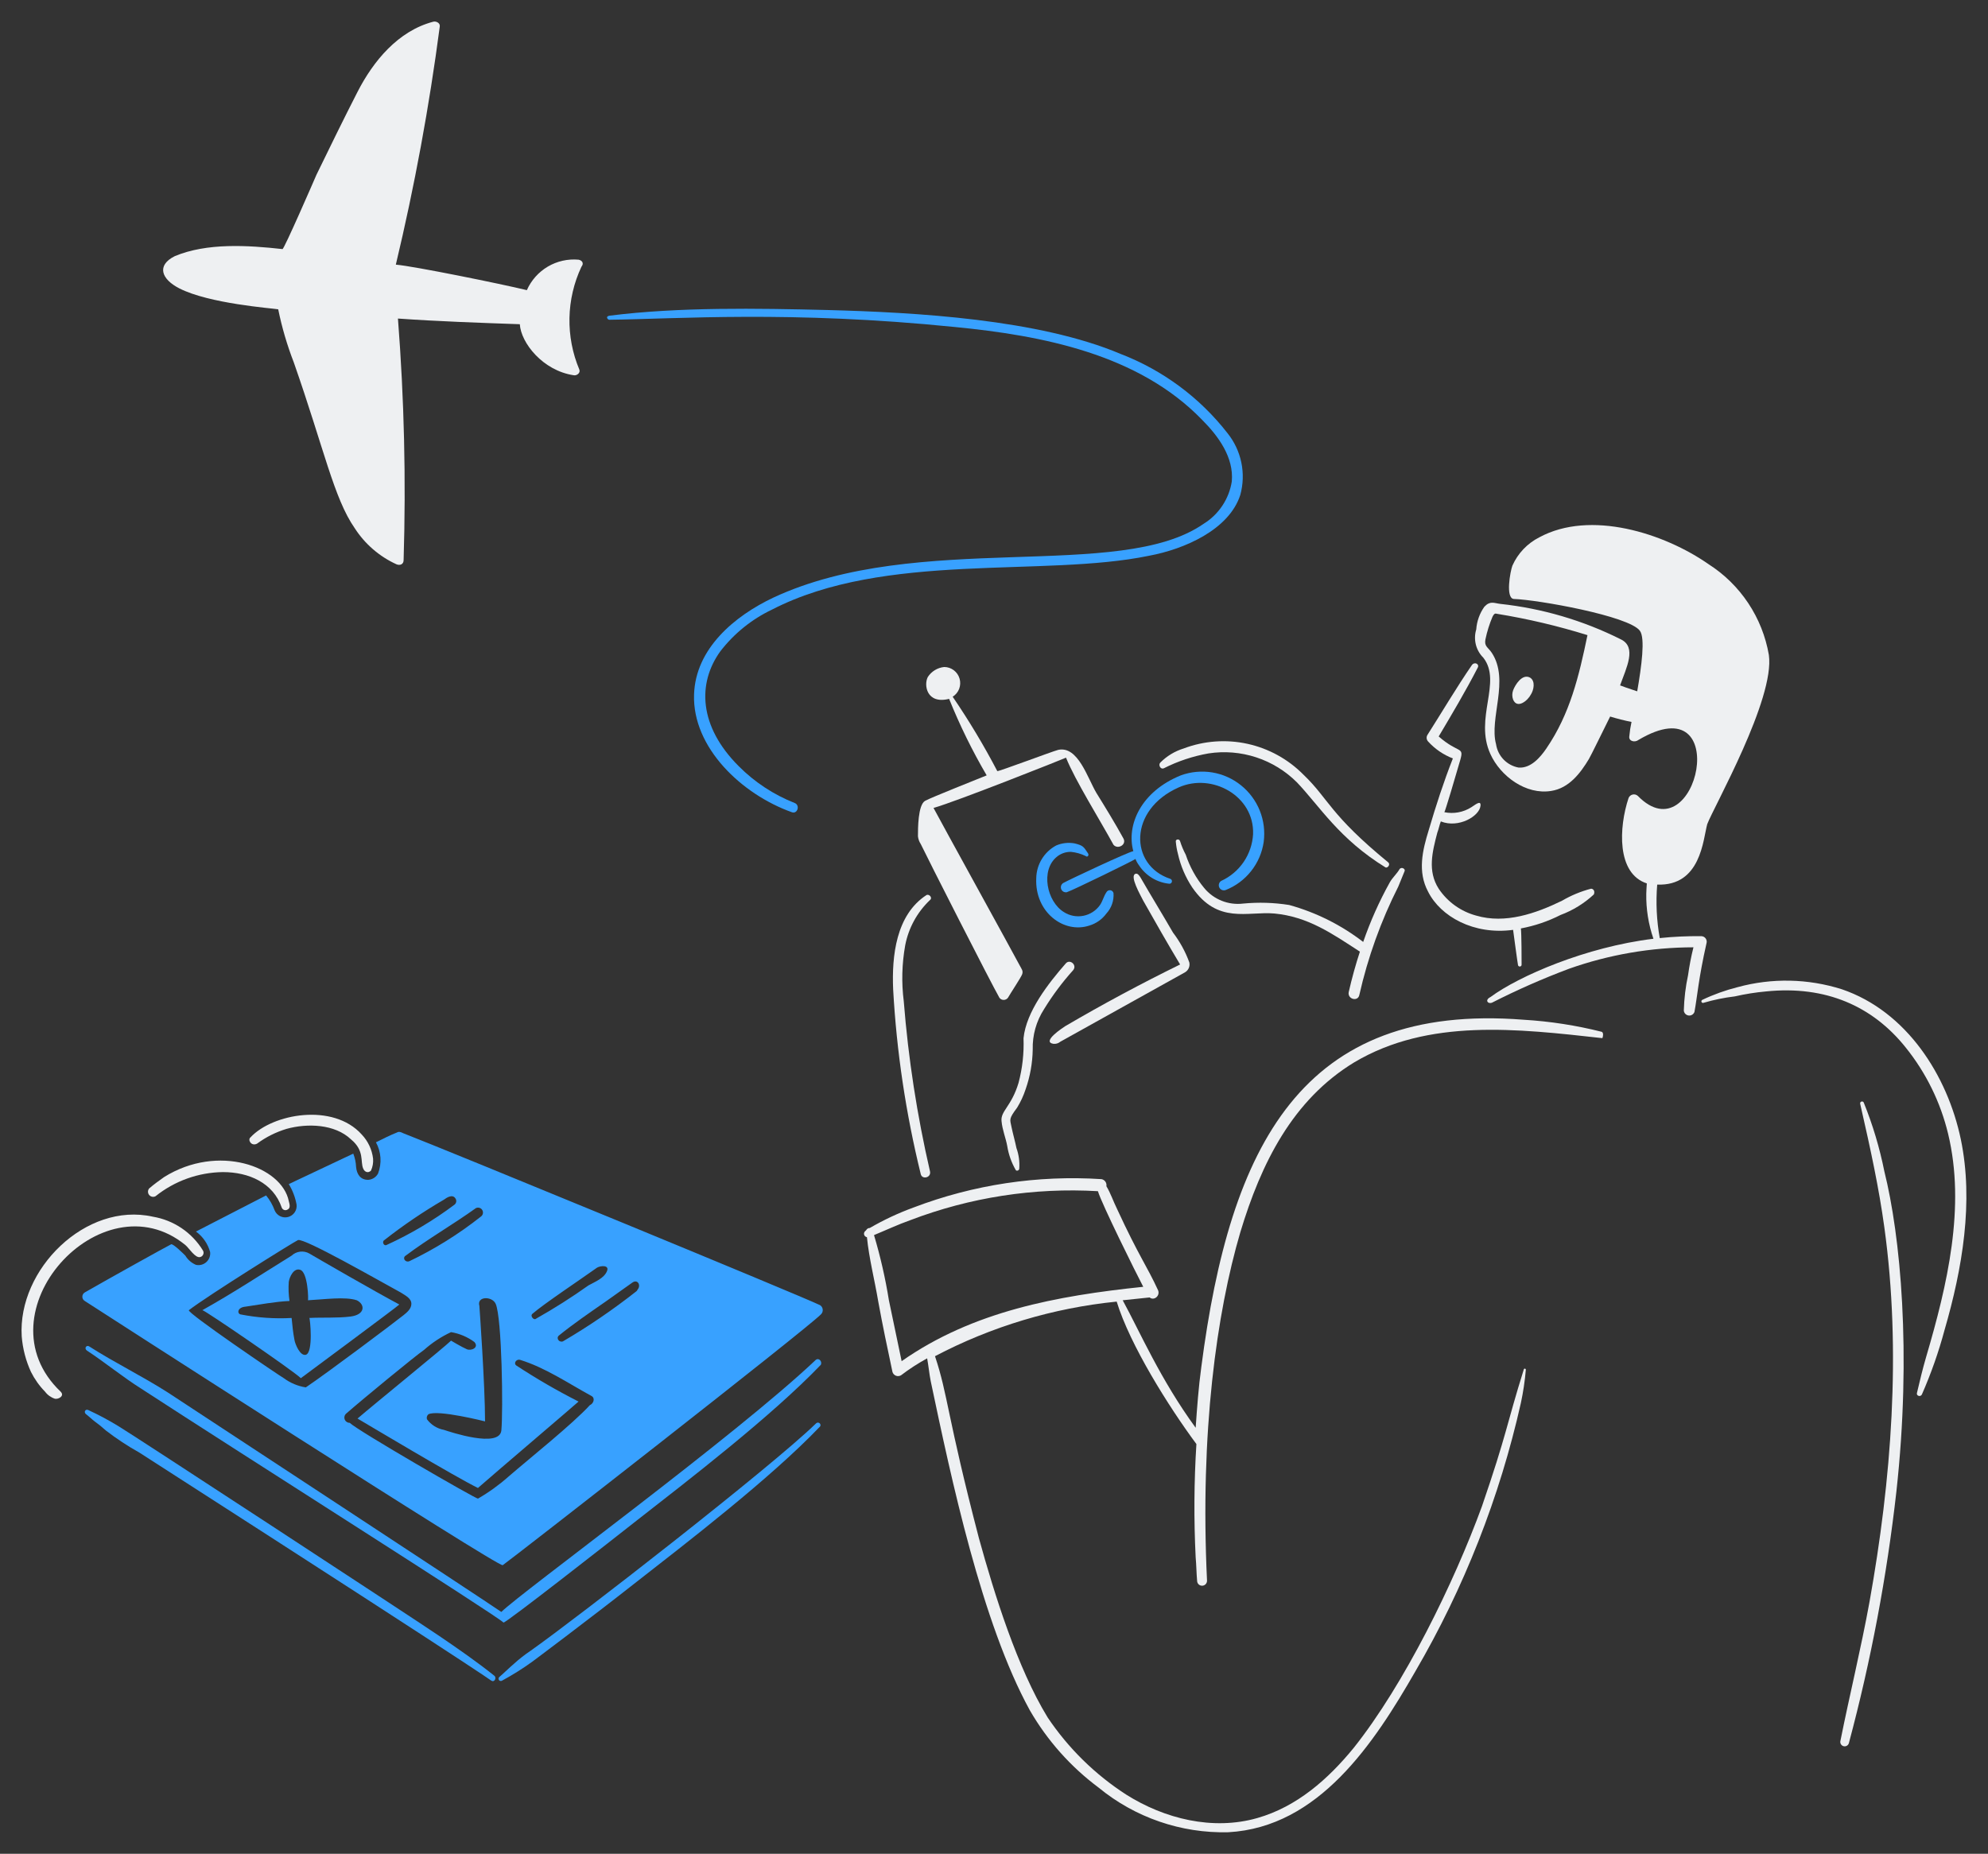
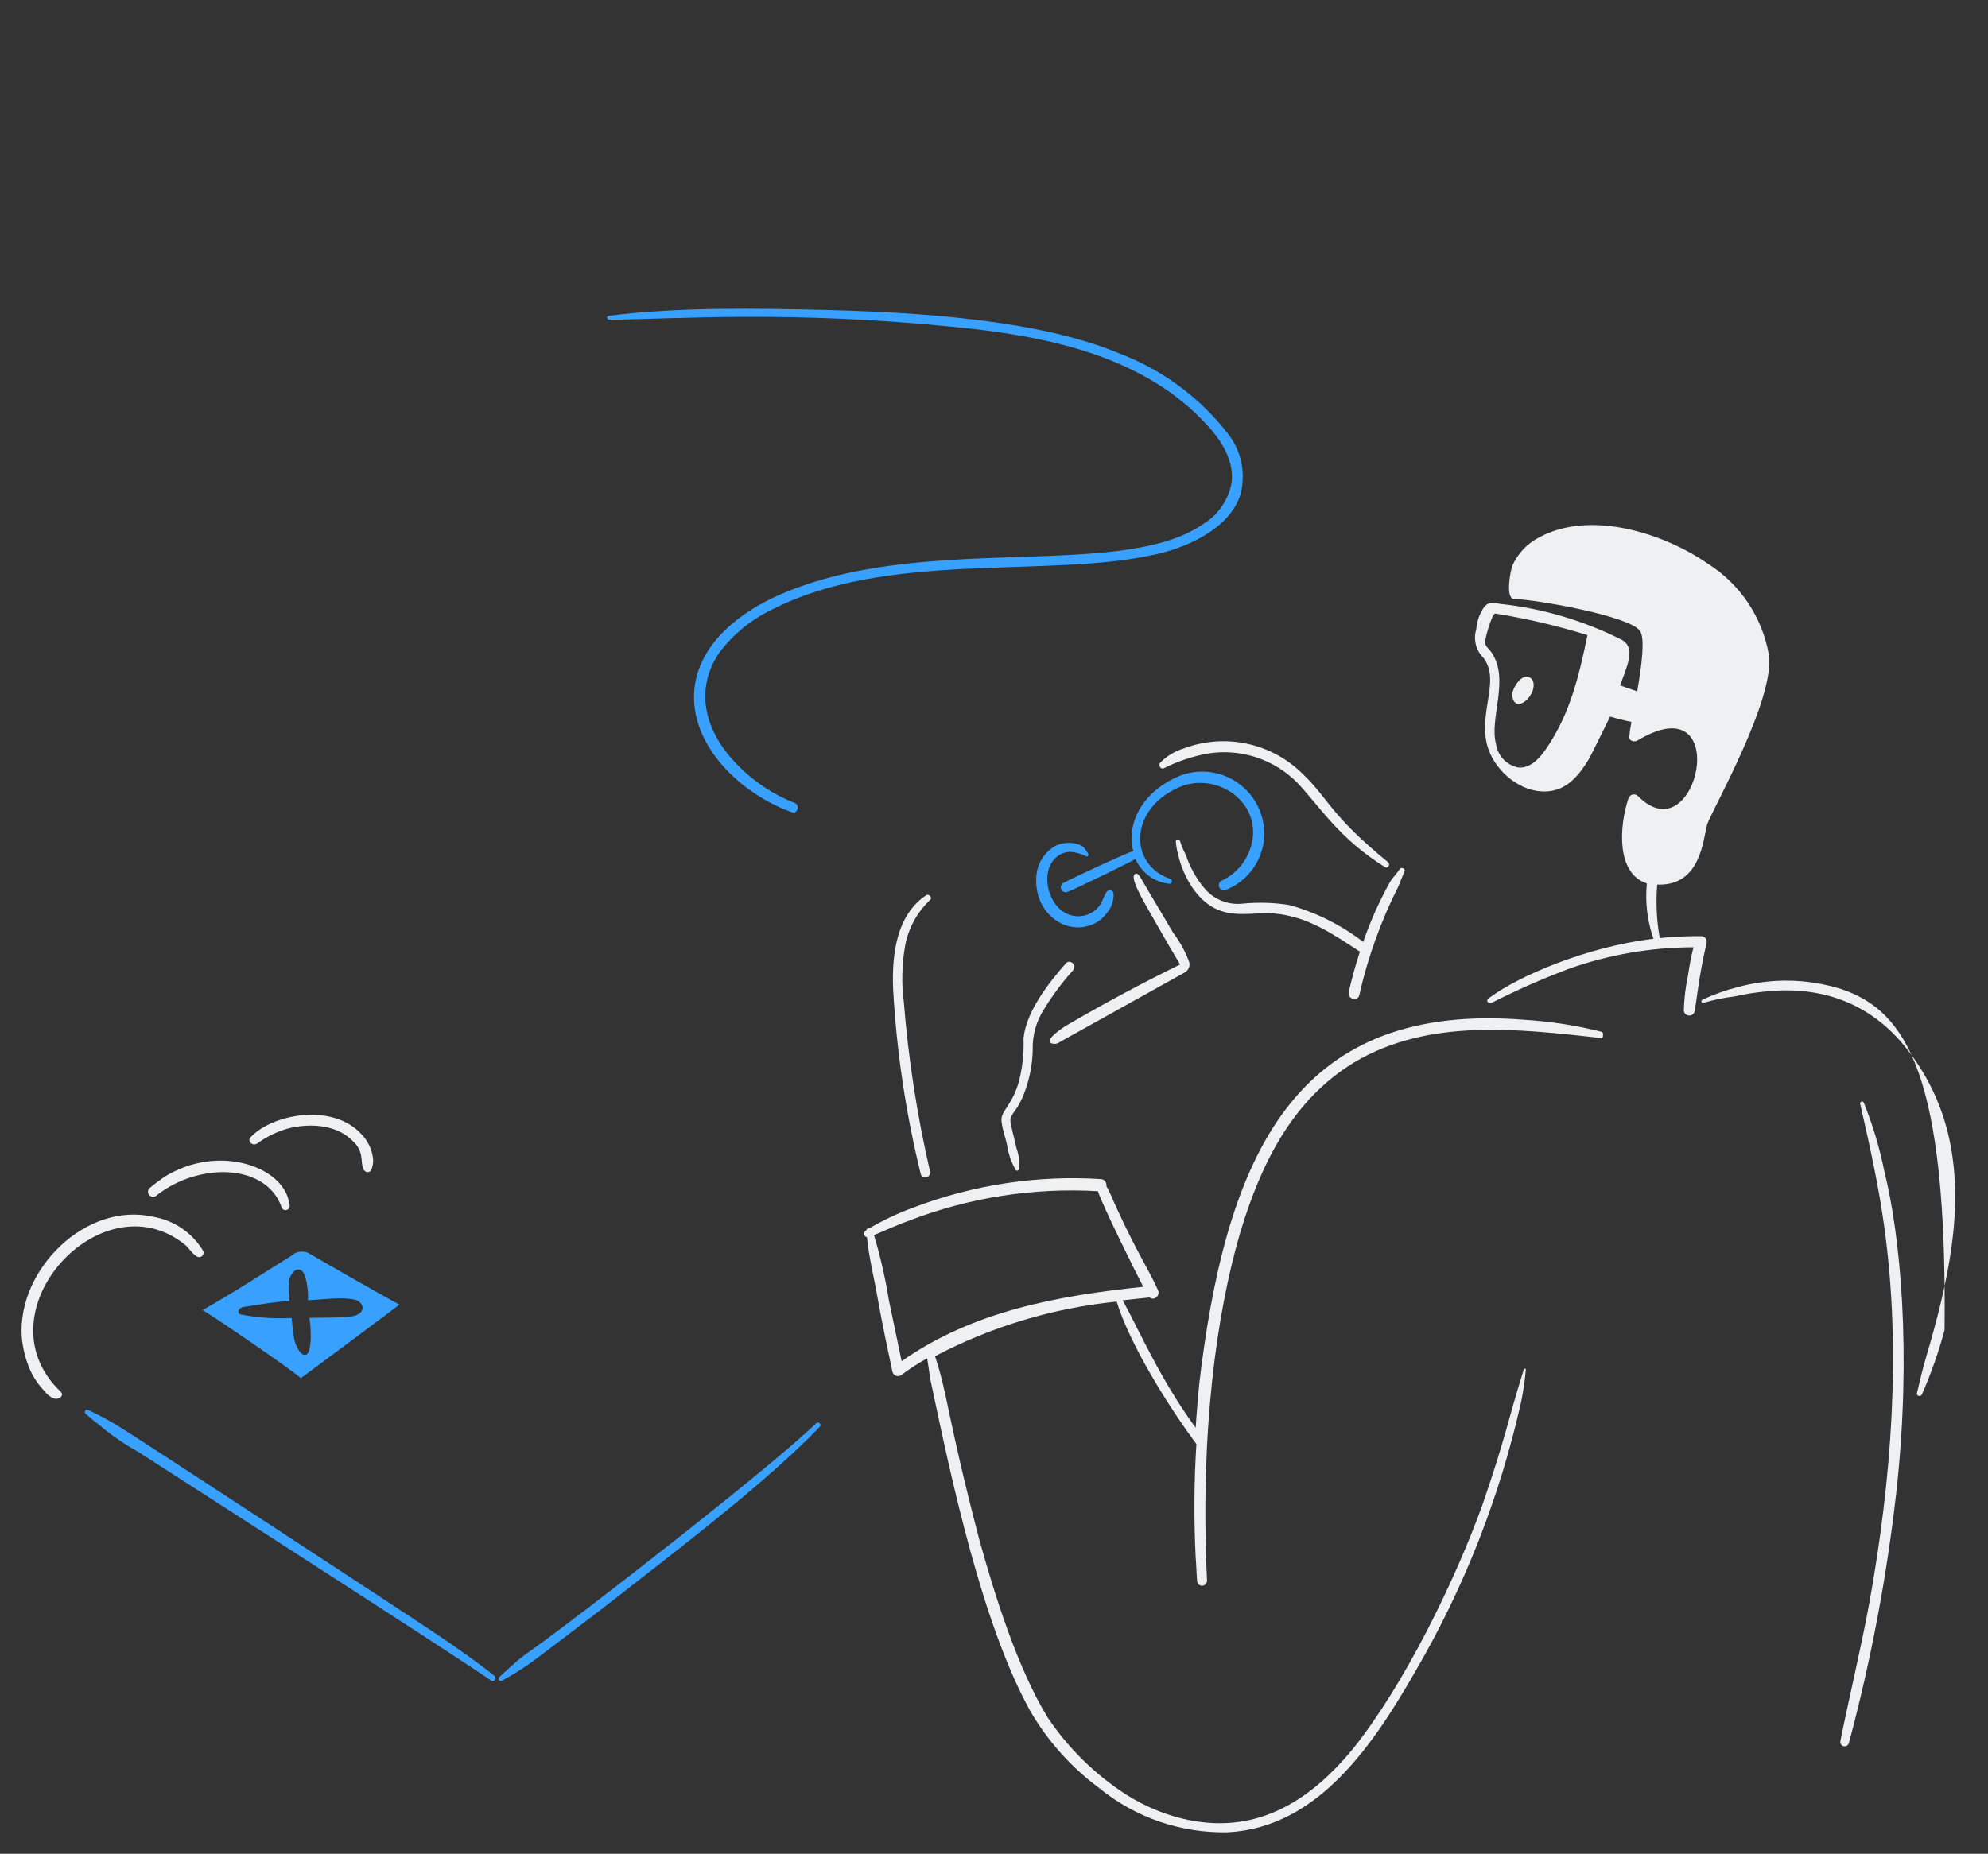
<svg xmlns="http://www.w3.org/2000/svg" viewBox="0 0 92.25 86.04">
  <rect x="0" y="0" width="92.25" height="86.04" fill="#333333" stroke="none" />
-   <path fill="#EEF0F2" stroke="none" fill-opacity="1" stroke-width="1" stroke-opacity="1" id="tSvg335c6e0686" title="Path 8" d="M73.829 41.248C73.356 41.372 72.903 41.56 72.481 41.807C71.265 42.399 69.851 42.892 68.503 42.497C67.79 42.306 67.171 41.862 66.76 41.248C66.234 40.426 66.464 39.538 66.695 38.651C66.76 38.486 66.794 38.289 66.859 38.125C67.684 38.455 68.652 37.882 68.7 37.401C68.733 37.106 68.437 37.369 68.273 37.468C67.902 37.703 67.454 37.786 67.023 37.697C67.048 37.697 67.529 36.087 67.761 35.275C67.945 34.627 67.689 34.994 66.76 34.182C67.385 33.13 68.01 32.078 68.569 30.993C68.667 30.829 68.437 30.697 68.305 30.862C67.582 31.914 66.925 33.032 66.234 34.117C66.208 34.163 66.196 34.217 66.202 34.27C66.208 34.324 66.231 34.373 66.267 34.413C66.584 34.762 66.978 35.032 67.418 35.202C66.991 36.287 66.629 37.404 66.3 38.522C66.004 39.476 65.774 40.462 66.267 41.383C66.843 42.535 68.384 43.407 70.213 43.158C70.245 43.388 70.41 44.637 70.442 44.801C70.449 44.821 70.462 44.838 70.48 44.849C70.498 44.859 70.519 44.863 70.54 44.859C70.56 44.855 70.578 44.843 70.591 44.827C70.603 44.81 70.609 44.789 70.607 44.769C70.607 44.604 70.607 43.322 70.574 43.092C71.215 42.973 71.835 42.762 72.415 42.467C72.988 42.254 73.513 41.93 73.96 41.514C74.026 41.347 73.928 41.248 73.829 41.248Z" />
  <path fill="#EEF0F2" stroke="none" fill-opacity="1" stroke-width="1" stroke-opacity="1" id="tSvg14315f661a6" title="Path 9" d="M71.001 31.451C70.64 31.253 70.311 31.779 70.213 32.042C70.163 32.181 70.163 32.332 70.213 32.47C70.41 32.93 70.903 32.503 71.035 32.239C71.166 32.042 71.265 31.615 71.001 31.451Z" />
-   <path fill="#EEF0F2" stroke="none" fill-opacity="1" stroke-width="1" stroke-opacity="1" id="tSvg2041fd5ee" title="Path 10" d="M79.057 46.542C79.53 46.404 80.013 46.304 80.503 46.246C80.98 46.137 81.463 46.06 81.95 46.016C84.723 45.731 86.897 46.701 88.427 48.613C89.373 49.788 90.046 51.158 90.399 52.624C91.216 56.015 90.364 59.637 89.38 62.979C89.216 63.538 89.084 64.097 88.952 64.656C88.919 64.787 89.117 64.853 89.182 64.722C89.608 63.752 89.96 62.752 90.234 61.729C91.063 58.874 91.589 55.777 90.99 52.886C90.365 49.893 88.459 46.934 85.467 45.915C83.899 45.418 82.221 45.383 80.634 45.817C80.068 45.959 79.517 46.157 78.991 46.408C78.973 46.417 78.959 46.433 78.953 46.451C78.947 46.47 78.948 46.49 78.957 46.508C78.966 46.526 78.981 46.539 79 46.546C79.019 46.552 79.039 46.551 79.057 46.542Z" />
+   <path fill="#EEF0F2" stroke="none" fill-opacity="1" stroke-width="1" stroke-opacity="1" id="tSvg2041fd5ee" title="Path 10" d="M79.057 46.542C79.53 46.404 80.013 46.304 80.503 46.246C80.98 46.137 81.463 46.06 81.95 46.016C84.723 45.731 86.897 46.701 88.427 48.613C89.373 49.788 90.046 51.158 90.399 52.624C91.216 56.015 90.364 59.637 89.38 62.979C89.216 63.538 89.084 64.097 88.952 64.656C88.919 64.787 89.117 64.853 89.182 64.722C89.608 63.752 89.96 62.752 90.234 61.729C90.365 49.893 88.459 46.934 85.467 45.915C83.899 45.418 82.221 45.383 80.634 45.817C80.068 45.959 79.517 46.157 78.991 46.408C78.973 46.417 78.959 46.433 78.953 46.451C78.947 46.47 78.948 46.49 78.957 46.508C78.966 46.526 78.981 46.539 79 46.546C79.019 46.552 79.039 46.551 79.057 46.542Z" />
  <path fill="#EEF0F2" stroke="none" fill-opacity="1" stroke-width="1" stroke-opacity="1" id="tSvg12b2b2126c3" title="Path 11" d="M86.322 51.244C86.817 53.412 87.187 55.131 87.44 56.965C88.237 62.743 87.764 68.704 86.75 74.357C86.355 76.526 85.829 78.663 85.402 80.8C85.388 80.852 85.397 80.908 85.424 80.954C85.452 81 85.497 81.034 85.549 81.047C85.602 81.06 85.657 81.052 85.704 81.024C85.75 80.996 85.783 80.951 85.796 80.899C86.82 77.069 87.556 73.168 87.999 69.228C88.711 62.763 88.182 57.335 87.44 54.367C87.222 53.277 86.903 52.209 86.486 51.178C86.482 51.167 86.476 51.157 86.468 51.149C86.459 51.141 86.45 51.134 86.439 51.13C86.428 51.125 86.417 51.123 86.405 51.123C86.394 51.123 86.382 51.125 86.371 51.129C86.361 51.133 86.351 51.14 86.342 51.148C86.334 51.156 86.327 51.166 86.323 51.176C86.318 51.187 86.316 51.199 86.316 51.21C86.316 51.222 86.318 51.233 86.322 51.244Z" />
  <path fill="#38A1FF" stroke="none" fill-opacity="1" stroke-width="1" stroke-opacity="1" id="tSvg128e9e38f8f" title="Path 12" d="M28.269 14.841C31.441 14.803 36.692 14.406 44.305 15.177C48.349 15.571 52.82 16.426 55.779 19.483C56.535 20.24 57.259 21.226 57.16 22.344C57.097 22.748 56.946 23.134 56.719 23.474C56.492 23.814 56.194 24.102 55.845 24.316C51.95 27.023 42.627 24.594 35.889 27.736C34.081 28.591 32.272 30.103 32.206 32.24C32.129 34.7 34.415 36.866 36.744 37.698C37.007 37.797 37.138 37.369 36.875 37.27C35.901 36.885 35.017 36.303 34.278 35.56C32.425 33.708 32.356 31.716 33.423 30.234C34.059 29.407 34.881 28.742 35.823 28.294C41.078 25.587 48.402 26.807 53.313 25.796C54.97 25.489 57.039 24.581 57.555 22.968C57.689 22.479 57.705 21.964 57.602 21.467C57.499 20.97 57.28 20.504 56.963 20.108C55.674 18.452 53.957 17.18 51.999 16.427C48.206 14.82 42.503 14.497 38.388 14.389C35.158 14.31 31.488 14.246 28.294 14.651C28.069 14.679 28.204 14.842 28.269 14.841Z" />
-   <path fill="#EEF0F2" stroke="none" fill-opacity="1" stroke-width="1" stroke-opacity="1" id="tSvg5903365158" title="Path 13" d="M26.848 12.053C26.35 12.008 25.851 12.12 25.42 12.374C24.99 12.628 24.65 13.01 24.448 13.467C23.255 13.177 19.198 12.352 18.368 12.283C19.238 8.639 19.918 4.952 20.406 1.237C20.439 1.072 20.242 0.974 20.11 1.006C18.467 1.434 17.316 2.847 16.592 4.261C15.935 5.544 15.31 6.827 14.686 8.109C14.587 8.339 13.173 11.594 13.108 11.561C11.493 11.382 9.601 11.265 8.11 11.889C7.247 12.321 7.493 12.96 8.318 13.383C9.708 14.095 12.601 14.304 12.91 14.356C13.081 15.196 13.323 16.021 13.633 16.82C15.037 20.831 15.493 23.125 16.46 24.515C16.933 25.249 17.606 25.831 18.4 26.192C18.564 26.258 18.729 26.192 18.729 25.995C18.844 22.256 18.756 18.514 18.466 14.785C20.34 14.917 22.247 14.983 24.121 15.048C24.175 15.917 25.188 17.201 26.619 17.416C26.751 17.448 26.948 17.317 26.883 17.152C26.564 16.395 26.409 15.579 26.425 14.757C26.442 13.935 26.631 13.126 26.98 12.382C27.111 12.218 27.012 12.086 26.848 12.053Z" />
  <path fill="#EEF0F2" stroke="none" fill-opacity="1" stroke-width="1" stroke-opacity="1" id="tSvg147aa461396" title="Path 14" d="M47.297 54.237C47.32 53.914 47.276 53.589 47.166 53.284C47.1 52.955 47.002 52.626 46.935 52.297C46.867 51.953 46.799 51.942 47.198 51.41C47.363 51.141 47.495 50.854 47.593 50.555C47.8 49.963 47.911 49.341 47.922 48.714C47.904 48.05 48.087 47.397 48.447 46.84C48.841 46.197 49.292 45.592 49.796 45.032C49.993 44.801 49.664 44.506 49.467 44.703C48.649 45.637 47.618 46.953 47.495 48.188C47.521 48.886 47.444 49.584 47.264 50.259C46.937 51.351 46.423 51.568 46.475 52.035C46.508 52.429 46.673 52.824 46.738 53.185C46.8 53.579 46.934 53.958 47.133 54.303C47.168 54.366 47.297 54.332 47.297 54.237Z" />
  <path fill="#EEF0F2" stroke="none" fill-opacity="1" stroke-width="1" stroke-opacity="1" id="tSvg11b25f17fd4" title="Path 15" d="M42.99 41.544C41.577 42.464 41.379 44.372 41.445 45.917C41.605 48.811 42.035 51.683 42.727 54.498C42.793 54.761 43.221 54.662 43.155 54.366C42.555 51.77 42.148 49.132 41.938 46.475C41.828 45.611 41.851 44.736 42.004 43.878C42.158 43.074 42.56 42.338 43.154 41.774C43.286 41.675 43.122 41.478 42.99 41.544Z" />
  <path fill="#EEF0F2" stroke="none" fill-opacity="1" stroke-width="1" stroke-opacity="1" id="tSvg61365fdd8e" title="Path 16" d="M64.426 40.032C61.698 37.799 61.657 37.075 60.484 35.955C59.774 35.236 58.871 34.739 57.885 34.523C56.899 34.307 55.871 34.382 54.926 34.739C54.516 34.865 54.143 35.091 53.841 35.396C53.743 35.495 53.841 35.725 54.005 35.659C54.658 35.329 55.356 35.096 56.077 34.969C56.82 34.854 57.579 34.917 58.293 35.151C59.007 35.385 59.656 35.785 60.187 36.317C61.254 37.441 62.143 38.937 64.296 40.262C64.393 40.295 64.525 40.13 64.426 40.032Z" />
  <path fill="#38A1FF" stroke="none" fill-opacity="1" stroke-width="1" stroke-opacity="1" id="tSvgcb4a7b5358" title="Path 17" d="M54.793 35.988C52.941 36.74 52.259 38.294 52.59 39.506C52.361 39.538 49.632 40.821 49.335 40.985C49.29 41.014 49.256 41.058 49.239 41.109C49.222 41.16 49.224 41.215 49.243 41.266C49.262 41.316 49.298 41.358 49.345 41.385C49.392 41.411 49.447 41.421 49.5 41.412C49.796 41.314 52.623 39.933 52.689 39.867C52.731 39.973 52.786 40.072 52.854 40.163C53.01 40.402 53.218 40.603 53.463 40.752C53.707 40.9 53.982 40.991 54.267 41.018C54.295 41.018 54.322 41.007 54.343 40.989C54.364 40.97 54.378 40.945 54.382 40.917C54.386 40.889 54.38 40.861 54.365 40.837C54.35 40.814 54.327 40.796 54.3 40.788C52.408 40.157 52.357 37.585 54.694 36.547C56.239 35.856 58.212 36.941 58.147 38.717C58.121 39.179 57.97 39.625 57.709 40.008C57.448 40.39 57.088 40.694 56.667 40.886C56.618 40.917 56.582 40.965 56.566 41.02C56.55 41.075 56.554 41.135 56.578 41.187C56.602 41.239 56.645 41.281 56.697 41.304C56.75 41.328 56.809 41.331 56.864 41.314C57.331 41.131 57.742 40.828 58.053 40.435C58.365 40.043 58.568 39.574 58.64 39.078C58.705 38.586 58.643 38.086 58.459 37.625C58.274 37.165 57.974 36.759 57.587 36.449C57.201 36.138 56.74 35.932 56.251 35.851C55.761 35.771 55.259 35.818 54.793 35.988Z" />
  <path fill="#38A1FF" stroke="none" fill-opacity="1" stroke-width="1" stroke-opacity="1" id="tSvga55f0d07fd" title="Path 18" d="M50.486 39.604C50.275 39.287 50.26 39.244 49.861 39.144C49.573 39.093 49.276 39.127 49.007 39.243C48.733 39.391 48.504 39.609 48.342 39.875C48.18 40.14 48.092 40.444 48.086 40.755C48.007 42.339 49.368 43.352 50.552 42.958C50.869 42.862 51.146 42.666 51.341 42.399C51.459 42.271 51.548 42.121 51.605 41.957C51.661 41.793 51.684 41.619 51.67 41.446C51.66 41.412 51.64 41.381 51.613 41.359C51.586 41.336 51.552 41.322 51.517 41.318C51.481 41.315 51.446 41.322 51.414 41.339C51.383 41.355 51.358 41.381 51.341 41.413C51.21 41.61 51.176 41.807 51.045 42.004C50.862 42.265 50.585 42.444 50.273 42.505C49.961 42.567 49.636 42.505 49.368 42.333C48.574 41.844 48.276 40.392 49.039 39.768C49.224 39.615 49.457 39.533 49.697 39.538C49.937 39.562 50.171 39.629 50.387 39.735C50.453 39.802 50.552 39.702 50.486 39.604Z" />
  <path fill="#EEF0F2" stroke="none" fill-opacity="1" stroke-width="1" stroke-opacity="1" id="tSvg143deb228db" title="Path 19" d="M55.188 44.668C55.008 44.171 54.752 43.706 54.432 43.286C53.938 42.431 53.413 41.576 52.919 40.721C52.853 40.623 52.788 40.524 52.689 40.557C52.408 40.652 52.911 41.527 53.051 41.806C53.609 42.792 54.169 43.779 54.761 44.765C52.953 45.652 51.177 46.605 49.435 47.625C49.336 47.691 48.317 48.349 48.876 48.447C48.934 48.454 48.994 48.449 49.05 48.432C49.107 48.415 49.159 48.387 49.204 48.349C51.144 47.264 53.052 46.211 54.991 45.127C55.068 45.081 55.129 45.012 55.164 44.929C55.199 44.847 55.208 44.755 55.188 44.668Z" />
-   <path fill="#EEF0F2" stroke="none" fill-opacity="1" stroke-width="1" stroke-opacity="1" id="tSvg188242fbb29" title="Path 20" d="M52.13 38.914C51.733 38.192 51.308 37.5 50.881 36.81C50.467 36.12 50.026 34.607 49.105 34.804C48.842 34.87 46.311 35.824 46.278 35.79C45.656 34.6 44.964 33.447 44.207 32.338C44.344 32.252 44.45 32.124 44.508 31.973C44.565 31.821 44.573 31.655 44.528 31.5C44.484 31.344 44.39 31.207 44.261 31.109C44.132 31.011 43.974 30.958 43.812 30.958C43.66 30.974 43.513 31.023 43.382 31.103C43.252 31.182 43.14 31.29 43.056 31.418C42.859 31.779 42.99 32.7 44.042 32.437C44.536 33.662 45.118 34.849 45.785 35.988C45.391 36.152 43.22 37.007 42.924 37.172C42.596 37.369 42.596 38.454 42.596 38.815C42.61 38.944 42.655 39.069 42.727 39.177C43.023 39.802 45.982 45.621 46.377 46.311C46.4 46.342 46.429 46.367 46.464 46.384C46.498 46.401 46.536 46.41 46.574 46.41C46.612 46.41 46.65 46.401 46.684 46.384C46.719 46.367 46.748 46.342 46.771 46.311C46.903 46.081 47.363 45.39 47.429 45.226C47.494 45.062 47.396 44.963 47.33 44.832C47.001 44.207 43.648 38.125 43.319 37.5C44.417 37.186 49.247 35.264 49.467 35.166C49.885 36.211 51.057 38.086 51.67 39.21C51.867 39.44 52.293 39.21 52.13 38.914Z" />
  <path fill="#EEF0F2" stroke="none" fill-opacity="1" stroke-width="1" stroke-opacity="1" id="tSvg6b043d9c01" title="Path 21" d="M74.322 47.889C73.137 47.59 71.926 47.403 70.706 47.33C60.398 46.519 57.079 53.177 55.746 63.44C55.615 64.394 55.55 65.314 55.483 66.268C53.846 64.026 52.899 61.82 52.097 60.35C52.145 60.345 53.347 60.219 53.347 60.219C53.544 60.383 53.84 60.153 53.741 59.89C53.203 58.724 52.855 58.319 51.834 56.109C51.67 55.78 51.538 55.385 51.341 55.056C51.353 54.982 51.337 54.906 51.294 54.845C51.251 54.783 51.185 54.741 51.111 54.728C48.146 54.536 45.175 54.984 42.398 56.042C41.692 56.299 41.01 56.618 40.36 56.996C40.326 56.995 40.293 57.004 40.264 57.021C40.235 57.039 40.211 57.064 40.196 57.094C40.185 57.105 40.174 57.116 40.163 57.127C40.136 57.145 40.115 57.172 40.104 57.202C40.092 57.232 40.089 57.265 40.096 57.297C40.103 57.329 40.12 57.358 40.143 57.38C40.167 57.402 40.197 57.417 40.229 57.423C40.327 58.409 40.59 59.428 40.755 60.415C40.952 61.5 41.182 62.586 41.412 63.67C41.422 63.71 41.442 63.747 41.469 63.778C41.497 63.809 41.531 63.834 41.569 63.85C41.607 63.866 41.648 63.873 41.689 63.87C41.731 63.867 41.771 63.855 41.807 63.835C42.192 63.541 42.598 63.278 43.023 63.046C43.089 63.408 43.122 63.769 43.187 64.097C44.14 68.625 45.558 75.327 47.79 79.385C48.598 80.784 49.684 82.004 50.979 82.969C52.671 84.36 54.807 85.095 56.996 85.041C61.204 84.81 63.769 80.898 65.675 77.578C67.938 73.7 69.59 69.497 70.574 65.117C70.683 64.607 70.76 64.091 70.804 63.572C70.804 63.559 70.799 63.546 70.79 63.537C70.781 63.528 70.768 63.523 70.755 63.523C70.742 63.523 70.729 63.528 70.72 63.537C70.711 63.546 70.706 63.559 70.706 63.572C69.903 66.137 69.936 66.512 68.766 69.917C67.471 73.464 65.167 78.174 62.815 81.127C61.632 82.574 60.185 83.856 58.344 84.382C56.273 84.974 54.037 84.415 52.264 83.297C50.817 82.364 49.575 81.144 48.615 79.714C47.209 77.414 46.145 74.001 45.426 71.396C43.93 65.656 43.998 64.778 43.387 62.946C46.009 61.568 48.871 60.708 51.818 60.412C52.432 62.42 54.232 65.291 55.517 67.023C55.407 68.775 55.396 70.531 55.483 72.284C55.517 72.645 55.517 73.007 55.55 73.369C55.55 73.43 55.574 73.488 55.617 73.532C55.66 73.575 55.719 73.599 55.78 73.599C55.841 73.599 55.899 73.575 55.942 73.532C55.985 73.488 56.01 73.43 56.01 73.369C55.681 66.472 56.454 60.944 57.555 57.193C58.521 53.99 59.977 51.047 62.848 49.303C66.292 47.26 70.397 47.745 74.355 48.184C74.388 48.12 74.421 47.922 74.322 47.889ZM41.839 63.177C41.642 62.224 41.445 61.303 41.248 60.35C41.084 59.328 40.853 58.317 40.557 57.325C41.116 57.095 41.675 56.832 42.234 56.635C45.01 55.574 47.98 55.114 50.947 55.287C51.126 55.885 52.702 59.059 53.051 59.725C49.038 60.144 45.146 60.859 41.839 63.177Z" />
  <path fill="#EEF0F2" stroke="none" fill-opacity="1" stroke-width="1" stroke-opacity="1" id="tSvg71c97668d" title="Path 22" d="M64.952 40.327C64.82 40.558 64.623 40.722 64.492 40.952C64 41.837 63.587 42.763 63.257 43.719C62.234 42.931 61.069 42.348 59.824 42.004C59.117 41.892 58.399 41.87 57.686 41.938C57.349 41.979 57.006 41.935 56.69 41.808C56.374 41.682 56.094 41.478 55.878 41.215C55.5 40.758 55.21 40.233 55.023 39.67C54.916 39.47 54.828 39.261 54.76 39.045C54.728 38.914 54.53 38.947 54.563 39.078C54.58 39.267 54.613 39.454 54.662 39.637C54.785 40.188 55.008 40.711 55.319 41.182C56.507 42.913 57.885 42.29 59.133 42.399C60.697 42.547 61.807 43.326 63.104 44.17C62.902 44.787 62.729 45.414 62.585 46.048C62.52 46.376 63.013 46.508 63.078 46.179C63.472 44.435 64.079 42.746 64.885 41.15C64.981 40.917 65.083 40.657 65.181 40.426C65.215 40.327 65.051 40.229 64.952 40.327Z" />
  <path fill="#38A1FF" stroke="none" fill-opacity="1" stroke-width="1" stroke-opacity="1" id="tSvg3b8cb5118e" title="Path 23" d="M18.53 60.547C17.477 59.988 14.682 58.377 14.354 58.18C14.225 58.106 14.075 58.076 13.927 58.094C13.779 58.111 13.641 58.176 13.532 58.278C12.151 59.133 10.803 60.021 9.39 60.81C9.456 60.777 13.631 63.637 13.96 63.966C13.96 63.966 18.53 60.579 18.53 60.547ZM16.261 61.106C15.638 61.183 14.979 61.139 14.354 61.171C14.387 61.171 14.551 62.782 14.19 62.881C13.927 62.947 13.696 62.388 13.664 62.191C13.598 61.862 13.565 61.5 13.532 61.172C12.739 61.215 11.944 61.16 11.165 61.007C11.001 60.975 11.001 60.679 11.395 60.646C12.086 60.547 12.743 60.415 13.434 60.383C13.39 60.089 13.379 59.792 13.4 59.495C13.434 59.265 13.631 58.838 13.927 58.936C14.288 59.035 14.321 60.35 14.288 60.35C15.044 60.312 16.012 60.17 16.557 60.35C16.952 60.547 16.953 61.02 16.261 61.106Z" />
-   <path fill="#38A1FF" stroke="none" fill-opacity="1" stroke-width="1" stroke-opacity="1" id="tSvg1307eb76fe1" title="Path 24" d="M38.059 60.58C37.174 60.146 20.896 53.446 18.694 52.59C18.694 52.59 18.53 52.492 18.431 52.558C18.102 52.689 17.773 52.854 17.445 53.018C17.565 53.237 17.637 53.481 17.654 53.73C17.671 53.98 17.633 54.231 17.544 54.465C17.499 54.55 17.433 54.621 17.352 54.673C17.272 54.725 17.179 54.755 17.083 54.761C16.721 54.761 16.557 54.498 16.524 54.169C16.516 53.955 16.471 53.744 16.393 53.544C15.406 54.005 14.387 54.498 13.4 54.958C13.579 55.25 13.702 55.574 13.762 55.911C13.777 56.039 13.745 56.167 13.672 56.273C13.599 56.378 13.491 56.454 13.367 56.486C13.243 56.518 13.111 56.504 12.996 56.447C12.882 56.39 12.792 56.293 12.743 56.174C12.651 55.924 12.518 55.69 12.348 55.484C11.263 56.043 10.178 56.602 9.093 57.16C9.415 57.394 9.647 57.731 9.751 58.114C9.761 58.2 9.75 58.287 9.719 58.368C9.688 58.449 9.639 58.521 9.574 58.579C9.51 58.637 9.433 58.678 9.349 58.701C9.265 58.723 9.178 58.724 9.093 58.706C8.887 58.619 8.715 58.47 8.6 58.278C8.535 58.212 8.041 57.719 7.943 57.752C7.68 57.883 5.017 59.363 3.932 59.988C3.898 60.008 3.87 60.037 3.85 60.072C3.831 60.106 3.821 60.145 3.821 60.185C3.821 60.224 3.831 60.263 3.85 60.298C3.87 60.333 3.898 60.361 3.932 60.382C4.117 60.503 23.237 72.83 23.329 72.645C23.756 72.35 37.335 61.763 38.091 61.008C38.121 60.98 38.145 60.946 38.16 60.907C38.175 60.869 38.181 60.827 38.178 60.786C38.175 60.745 38.163 60.705 38.142 60.669C38.121 60.634 38.093 60.603 38.059 60.58ZM24.711 60.974C25.255 60.504 26.901 59.41 27.704 58.837C27.868 58.738 28.296 58.705 28.164 59.001C28.032 59.33 27.605 59.495 27.309 59.659C26.526 60.216 25.713 60.732 24.876 61.204C24.776 61.303 24.579 61.073 24.71 60.974C24.711 60.974 24.711 60.974 24.711 60.974ZM23.001 60.514C23.293 61.164 23.352 65.48 23.264 66.399C23.166 67.221 20.897 66.465 20.602 66.366C20.285 66.308 20.003 66.132 19.812 65.873C19.799 65.832 19.799 65.789 19.811 65.748C19.822 65.707 19.846 65.671 19.878 65.643C20.306 65.413 22.508 65.972 22.508 65.972C22.508 64.286 22.249 60.662 22.245 60.613C22.113 60.153 22.838 60.152 23.001 60.514C23.001 60.514 23.001 60.514 23.001 60.514ZM22.311 56.469C21.284 57.281 20.17 57.975 18.99 58.54C18.793 58.606 18.661 58.376 18.826 58.278C19.878 57.488 21.028 56.831 22.08 56.075C22.132 56.048 22.192 56.043 22.248 56.06C22.304 56.076 22.352 56.113 22.381 56.164C22.41 56.214 22.419 56.274 22.406 56.331C22.393 56.387 22.359 56.437 22.311 56.469ZM17.839 57.554C18.715 56.867 19.638 56.241 20.601 55.68C20.732 55.582 20.995 55.417 21.127 55.614C21.162 55.658 21.177 55.714 21.171 55.769C21.165 55.824 21.137 55.875 21.094 55.91C20.113 56.647 19.055 57.275 17.938 57.784C17.806 57.851 17.708 57.621 17.839 57.555C17.839 57.555 17.839 57.555 17.839 57.554ZM14.19 64.394C13.821 64.336 13.471 64.189 13.171 63.967C12.94 63.835 8.633 60.909 8.765 60.81C9.615 60.15 13.658 57.628 13.828 57.556C14.124 57.457 17.51 59.397 18.595 59.989C18.793 60.12 19.089 60.252 19.089 60.514C19.089 60.745 18.891 60.909 18.727 61.041C18.234 61.434 15.248 63.678 14.19 64.394C14.19 64.394 14.19 64.394 14.19 64.394ZM27.374 65.216C26.566 66.099 24.559 67.699 23.593 68.537C23.157 68.924 22.684 69.265 22.179 69.556C22.113 69.589 16.59 66.4 16.228 66.038C16.178 66.039 16.129 66.024 16.088 65.996C16.046 65.968 16.014 65.928 15.996 65.882C15.978 65.835 15.975 65.784 15.987 65.735C15.999 65.687 16.026 65.643 16.064 65.61C16.853 64.92 19.253 62.947 19.68 62.651C20.054 62.318 20.475 62.041 20.93 61.829C21.323 61.895 21.695 62.052 22.015 62.289C22.245 62.553 21.85 62.717 21.653 62.618C21.423 62.519 20.93 62.224 20.93 62.224C20.634 62.519 17.313 65.216 16.59 65.84C16.984 66.07 21.16 68.569 22.179 69.062C22.771 68.536 26.749 65.15 26.847 65.051C25.852 64.547 24.886 63.987 23.954 63.374C23.823 63.276 23.954 63.078 24.119 63.111C25.302 63.473 26.354 64.196 27.439 64.788C27.637 64.887 27.538 65.15 27.374 65.216C27.374 65.216 27.374 65.216 27.374 65.216ZM29.609 59.824C29.576 59.857 29.576 59.89 29.543 59.923C28.458 60.778 27.316 61.559 26.123 62.257C25.959 62.323 25.794 62.126 25.926 61.994C26.616 61.435 27.34 60.942 28.096 60.416C28.524 60.12 28.918 59.824 29.345 59.528C29.576 59.364 29.741 59.626 29.609 59.824C29.609 59.824 29.609 59.824 29.609 59.824Z" />
-   <path fill="#38A1FF" stroke="none" fill-opacity="1" stroke-width="1" stroke-opacity="1" id="tSvg40dd28db65" title="Path 25" d="M37.861 63.111C34.185 66.604 24.143 73.936 23.264 74.816C22.409 74.224 9.028 65.445 7.779 64.624C6.595 63.868 5.313 63.243 4.13 62.486C3.998 62.421 3.899 62.585 4.031 62.683C4.886 63.242 5.675 63.9 6.563 64.459C11.261 67.519 23.022 74.967 23.363 75.308C23.428 75.374 28.459 71.429 29.544 70.574C31.886 68.744 35.793 65.744 38.093 63.341C38.157 63.177 37.993 63.013 37.861 63.111Z" />
  <path fill="#38A1FF" stroke="none" fill-opacity="1" stroke-width="1" stroke-opacity="1" id="tSvg16a9e5b46d4" title="Path 26" d="M37.861 66.071C35.801 68.079 26.794 75.085 24.612 76.624C24.346 76.803 24.093 77.001 23.856 77.216C23.625 77.413 23.395 77.643 23.165 77.841C23.147 77.859 23.136 77.884 23.134 77.91C23.133 77.936 23.141 77.961 23.157 77.982C23.174 78.002 23.197 78.016 23.223 78.02C23.248 78.024 23.275 78.019 23.297 78.005C23.787 77.74 24.259 77.444 24.71 77.117C24.766 77.076 27.363 75.134 29.478 73.468C31.82 71.638 35.727 68.638 38.028 66.235C38.157 66.136 37.995 65.941 37.861 66.071Z" />
  <path fill="#38A1FF" stroke="none" fill-opacity="1" stroke-width="1" stroke-opacity="1" id="tSvgbda357e280" title="Path 27" d="M20.338 75.9C18.949 74.959 6.069 66.531 5.51 66.202C5.054 65.922 4.582 65.669 4.096 65.445C3.965 65.38 3.866 65.544 3.998 65.643C4.13 65.742 4.261 65.873 4.392 65.972C4.576 66.104 4.751 66.247 4.918 66.399C5.408 66.776 5.924 67.117 6.464 67.418C25.036 79.357 22.557 77.882 22.804 78.004C22.935 78.103 23.066 77.873 22.935 77.774C22.113 77.117 21.22 76.499 20.338 75.9Z" />
  <path fill="#EEF0F2" stroke="none" fill-opacity="1" stroke-width="1" stroke-opacity="1" id="tSvg7c49d0908a" title="Path 28" d="M8.601 57.786C8.765 57.917 9.061 58.41 9.291 58.344C9.321 58.336 9.349 58.322 9.373 58.302C9.396 58.282 9.415 58.256 9.428 58.228C9.441 58.2 9.447 58.169 9.446 58.138C9.445 58.106 9.437 58.076 9.422 58.048C9.17 57.633 8.831 57.277 8.428 57.004C8.025 56.732 7.568 56.55 7.088 56.47C3.985 55.777 0.814 58.909 1.008 62.028C1.054 62.597 1.198 63.153 1.436 63.672C1.605 64.011 1.825 64.321 2.09 64.592C2.205 64.747 2.366 64.862 2.551 64.921C2.715 64.953 3.011 64.789 2.814 64.592C-1.038 60.93 4.722 54.612 8.601 57.786Z" />
  <path fill="#EEF0F2" stroke="none" fill-opacity="1" stroke-width="1" stroke-opacity="1" id="tSvgfd594f01de" title="Path 29" d="M7.22 55.519C8.108 54.809 9.207 54.416 10.344 54.401C11.55 54.401 12.681 54.902 13.072 56.045C13.081 56.071 13.095 56.094 13.114 56.113C13.133 56.133 13.155 56.147 13.181 56.157C13.206 56.166 13.233 56.17 13.259 56.168C13.286 56.166 13.312 56.157 13.335 56.144C13.5 56.078 13.434 55.881 13.401 55.749C13.079 54.137 10.118 53.068 7.615 54.632C7.385 54.796 7.155 54.96 6.925 55.157C6.888 55.2 6.868 55.254 6.867 55.309C6.867 55.365 6.886 55.419 6.921 55.462C6.956 55.505 7.006 55.535 7.06 55.545C7.115 55.556 7.172 55.547 7.22 55.519Z" />
  <path fill="#EEF0F2" stroke="none" fill-opacity="1" stroke-width="1" stroke-opacity="1" id="tSvg88256034ed" title="Path 30" d="M11.923 53.084C12.339 52.776 12.805 52.543 13.3 52.394C14.254 52.13 15.536 52.163 16.293 52.887C16.923 53.412 16.712 53.906 16.852 54.234C16.918 54.399 17.082 54.465 17.214 54.333C17.294 54.158 17.328 53.966 17.312 53.774C17.261 53.355 17.077 52.963 16.786 52.657C15.459 51.176 12.646 51.689 11.625 52.788C11.481 52.897 11.655 53.217 11.923 53.084Z" />
  <path fill="#EEF0F2" stroke="none" fill-opacity="1" stroke-width="1" stroke-opacity="1" id="tSvg1396e1f8c1d" title="Path 31" d="M76.9 41.057C78.928 41.135 79.027 38.967 79.221 38.254C79.516 37.465 82.371 32.436 82.081 30.396C81.933 29.539 81.608 28.722 81.127 27.998C80.646 27.273 80.019 26.657 79.286 26.188C77.215 24.742 73.796 23.657 71.429 24.939C70.874 25.221 70.432 25.685 70.18 26.254C70.081 26.517 69.851 27.766 70.245 27.8C71.331 27.832 75.605 28.589 76.098 29.279C76.347 29.621 76.177 30.91 75.972 32.087C75.598 31.962 75.239 31.841 75.177 31.811C75.472 30.988 75.966 30.035 75.21 29.673C73.46 28.796 71.567 28.239 69.621 28.029C69.321 27.994 69.151 27.873 68.879 28.161C68.66 28.47 68.53 28.834 68.503 29.213C68.433 29.441 68.427 29.684 68.484 29.916C68.542 30.148 68.662 30.359 68.832 30.527C69.712 31.659 68.396 33.332 69.16 34.999C69.621 36.018 70.804 36.906 71.988 36.709C72.81 36.578 73.336 35.887 73.73 35.23C73.829 35.065 74.42 33.849 74.716 33.257C75.042 33.357 75.373 33.441 75.708 33.508C75.66 33.729 75.625 33.953 75.605 34.177C75.571 34.408 75.867 34.473 76.032 34.342C80.47 31.712 78.76 39.766 75.999 36.939C75.967 36.91 75.928 36.89 75.887 36.879C75.845 36.868 75.801 36.868 75.759 36.878C75.718 36.887 75.679 36.907 75.646 36.935C75.613 36.963 75.588 36.998 75.571 37.038C75.12 38.394 75.007 40.543 76.418 41.002C76.408 41.176 76.393 41.385 76.393 41.477C76.38 42.189 76.493 42.898 76.725 43.571C73.595 43.951 70.482 45.302 69.159 46.279C68.896 46.41 69.028 46.607 69.225 46.542C70.389 45.949 71.585 45.422 72.809 44.963C74.663 44.307 76.615 43.971 78.582 43.968C78.475 44.394 78.392 44.825 78.332 45.26C78.216 45.8 78.15 46.35 78.135 46.903C78.14 46.961 78.165 47.015 78.205 47.057C78.245 47.098 78.298 47.125 78.355 47.133C78.412 47.141 78.471 47.129 78.52 47.099C78.57 47.069 78.608 47.023 78.628 46.969C78.765 46.237 78.808 45.462 79.187 43.78C79.198 43.743 79.201 43.704 79.194 43.666C79.188 43.628 79.173 43.592 79.151 43.56C79.129 43.528 79.1 43.502 79.066 43.483C79.033 43.465 78.995 43.454 78.957 43.451C78.309 43.444 77.662 43.473 77.018 43.54C76.872 42.721 76.832 41.886 76.9 41.057ZM71.757 34.739C71.464 35.167 71.035 35.66 70.475 35.627C70.208 35.58 69.963 35.449 69.774 35.255C69.585 35.06 69.462 34.811 69.422 34.542C69.095 33.337 70.062 31.573 69.225 30.301C69.055 30.042 68.864 30.005 68.929 29.676C69.004 29.316 69.114 28.963 69.258 28.624C69.365 28.413 69.418 28.493 69.488 28.493C70.902 28.724 72.297 29.053 73.664 29.479C73.27 31.385 72.853 33.134 71.757 34.738C71.757 34.739 71.757 34.739 71.757 34.739Z" />
</svg>